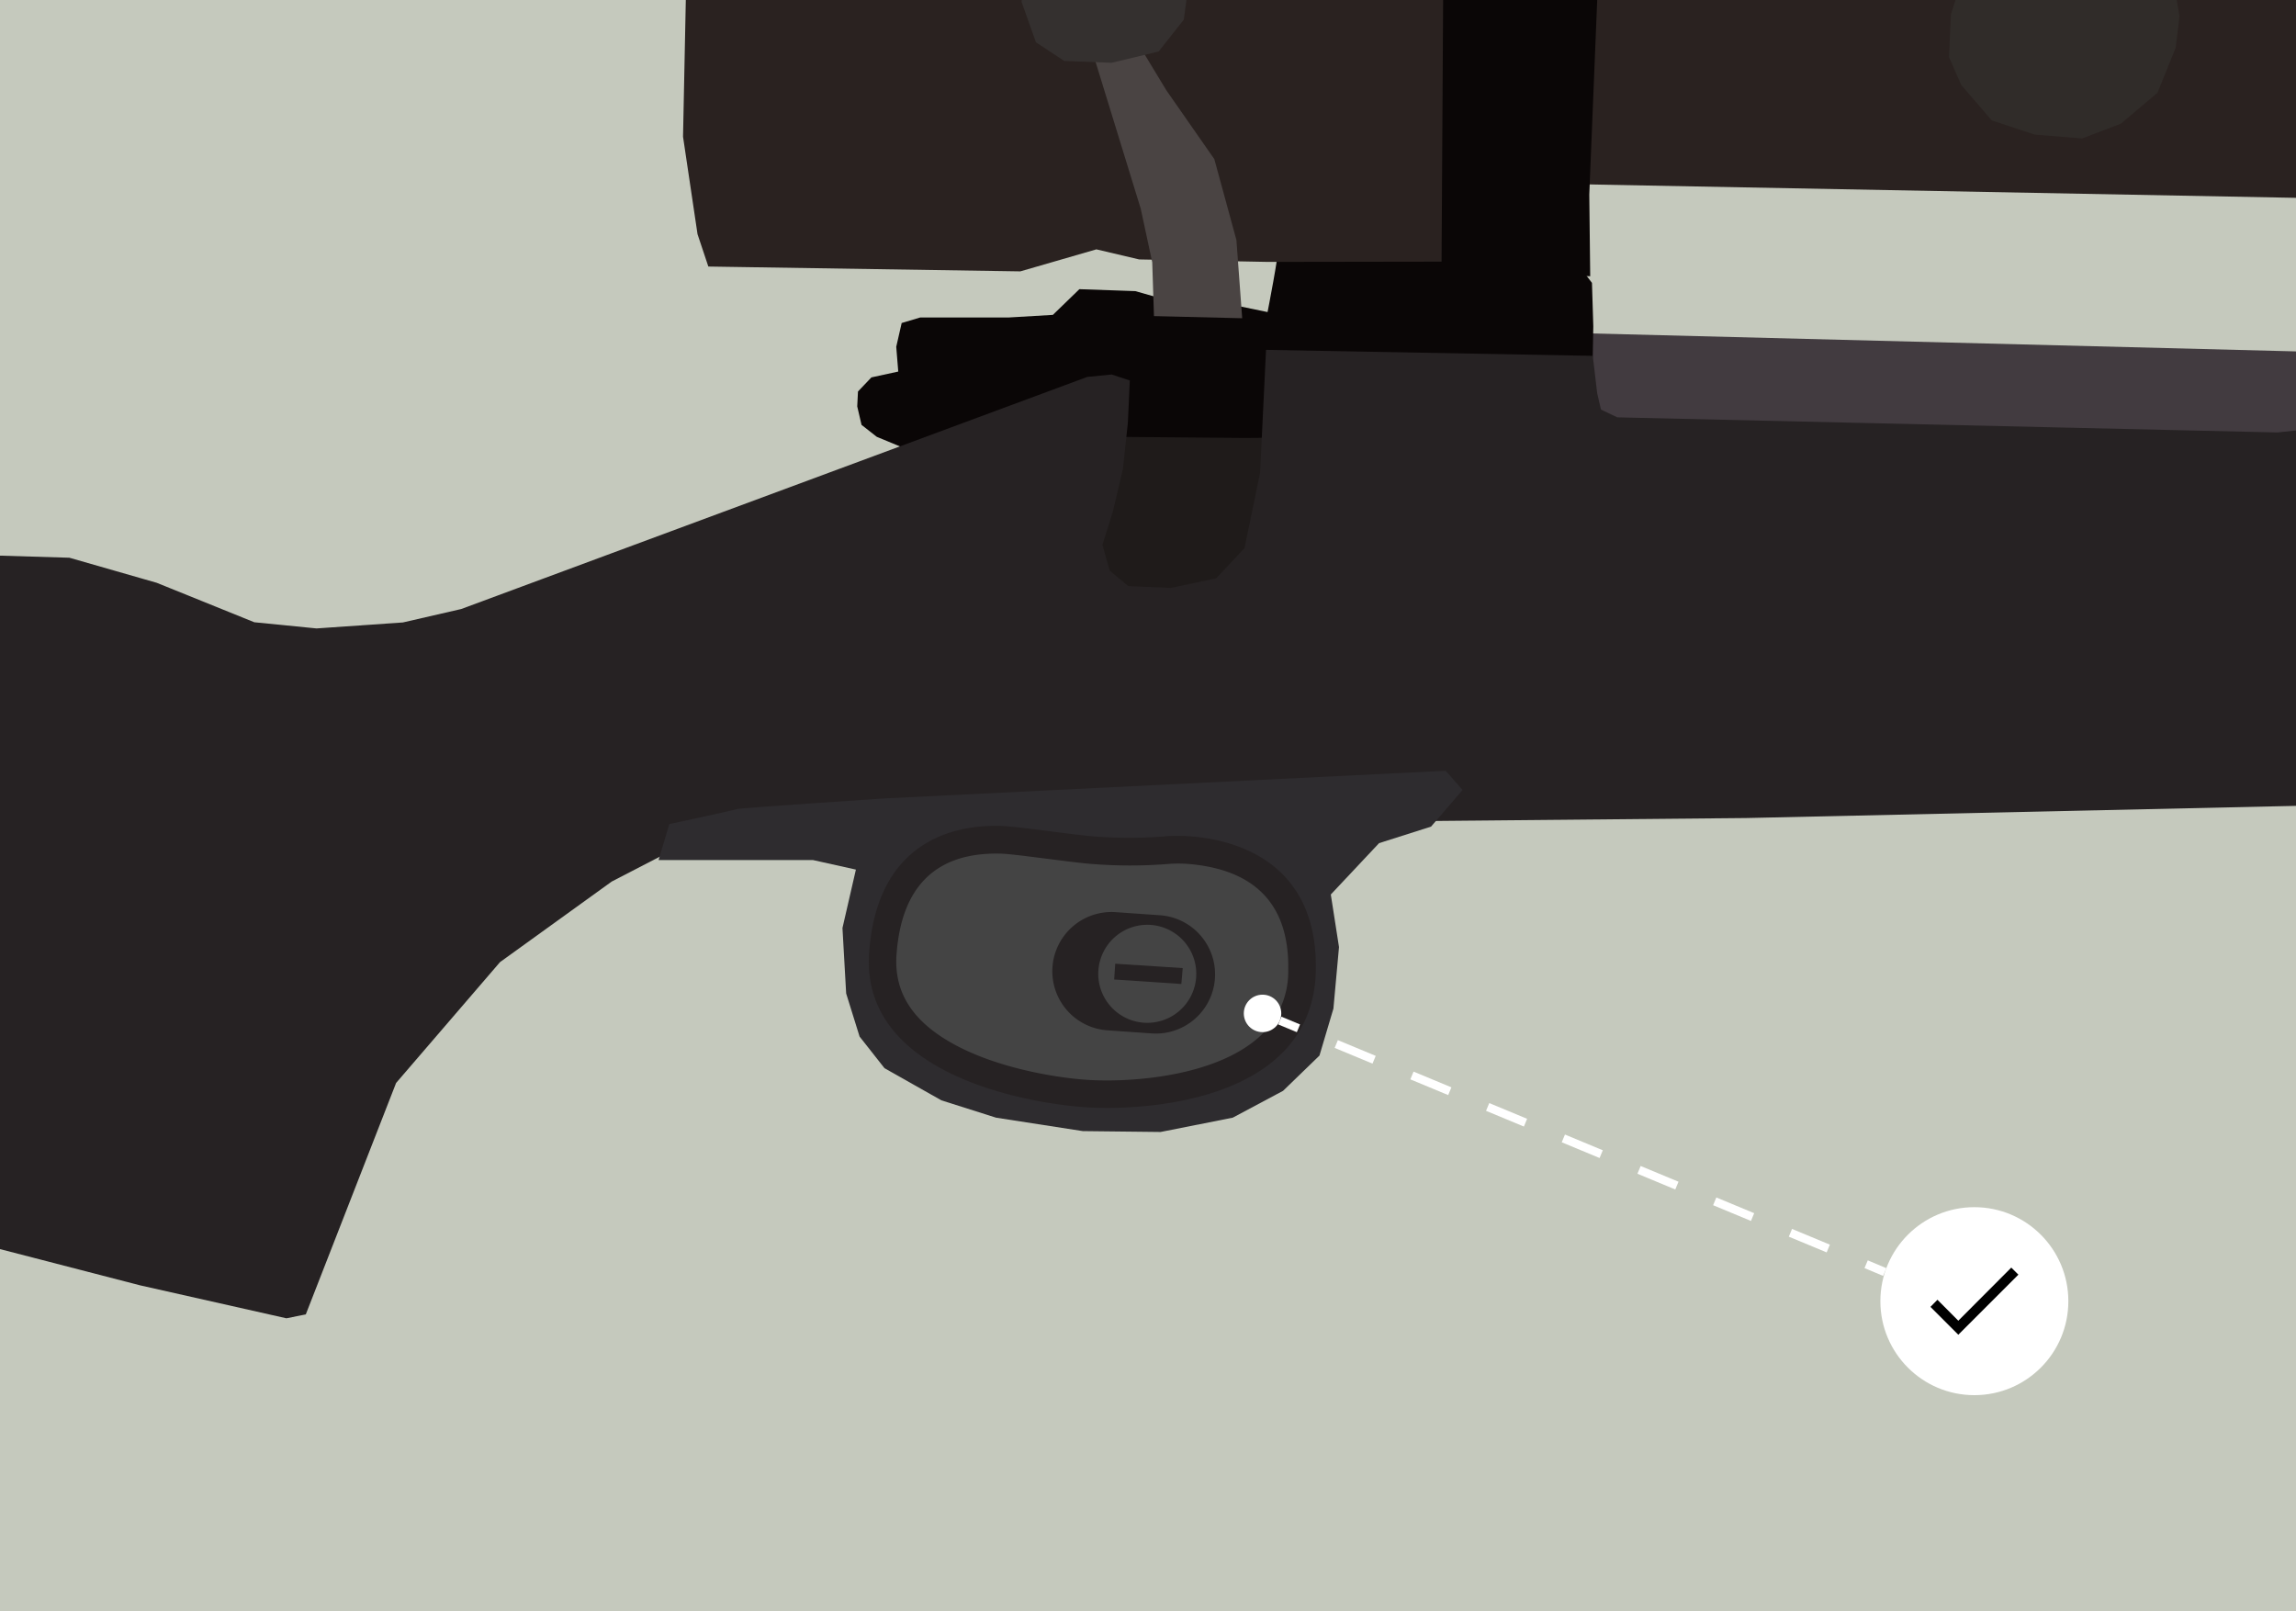
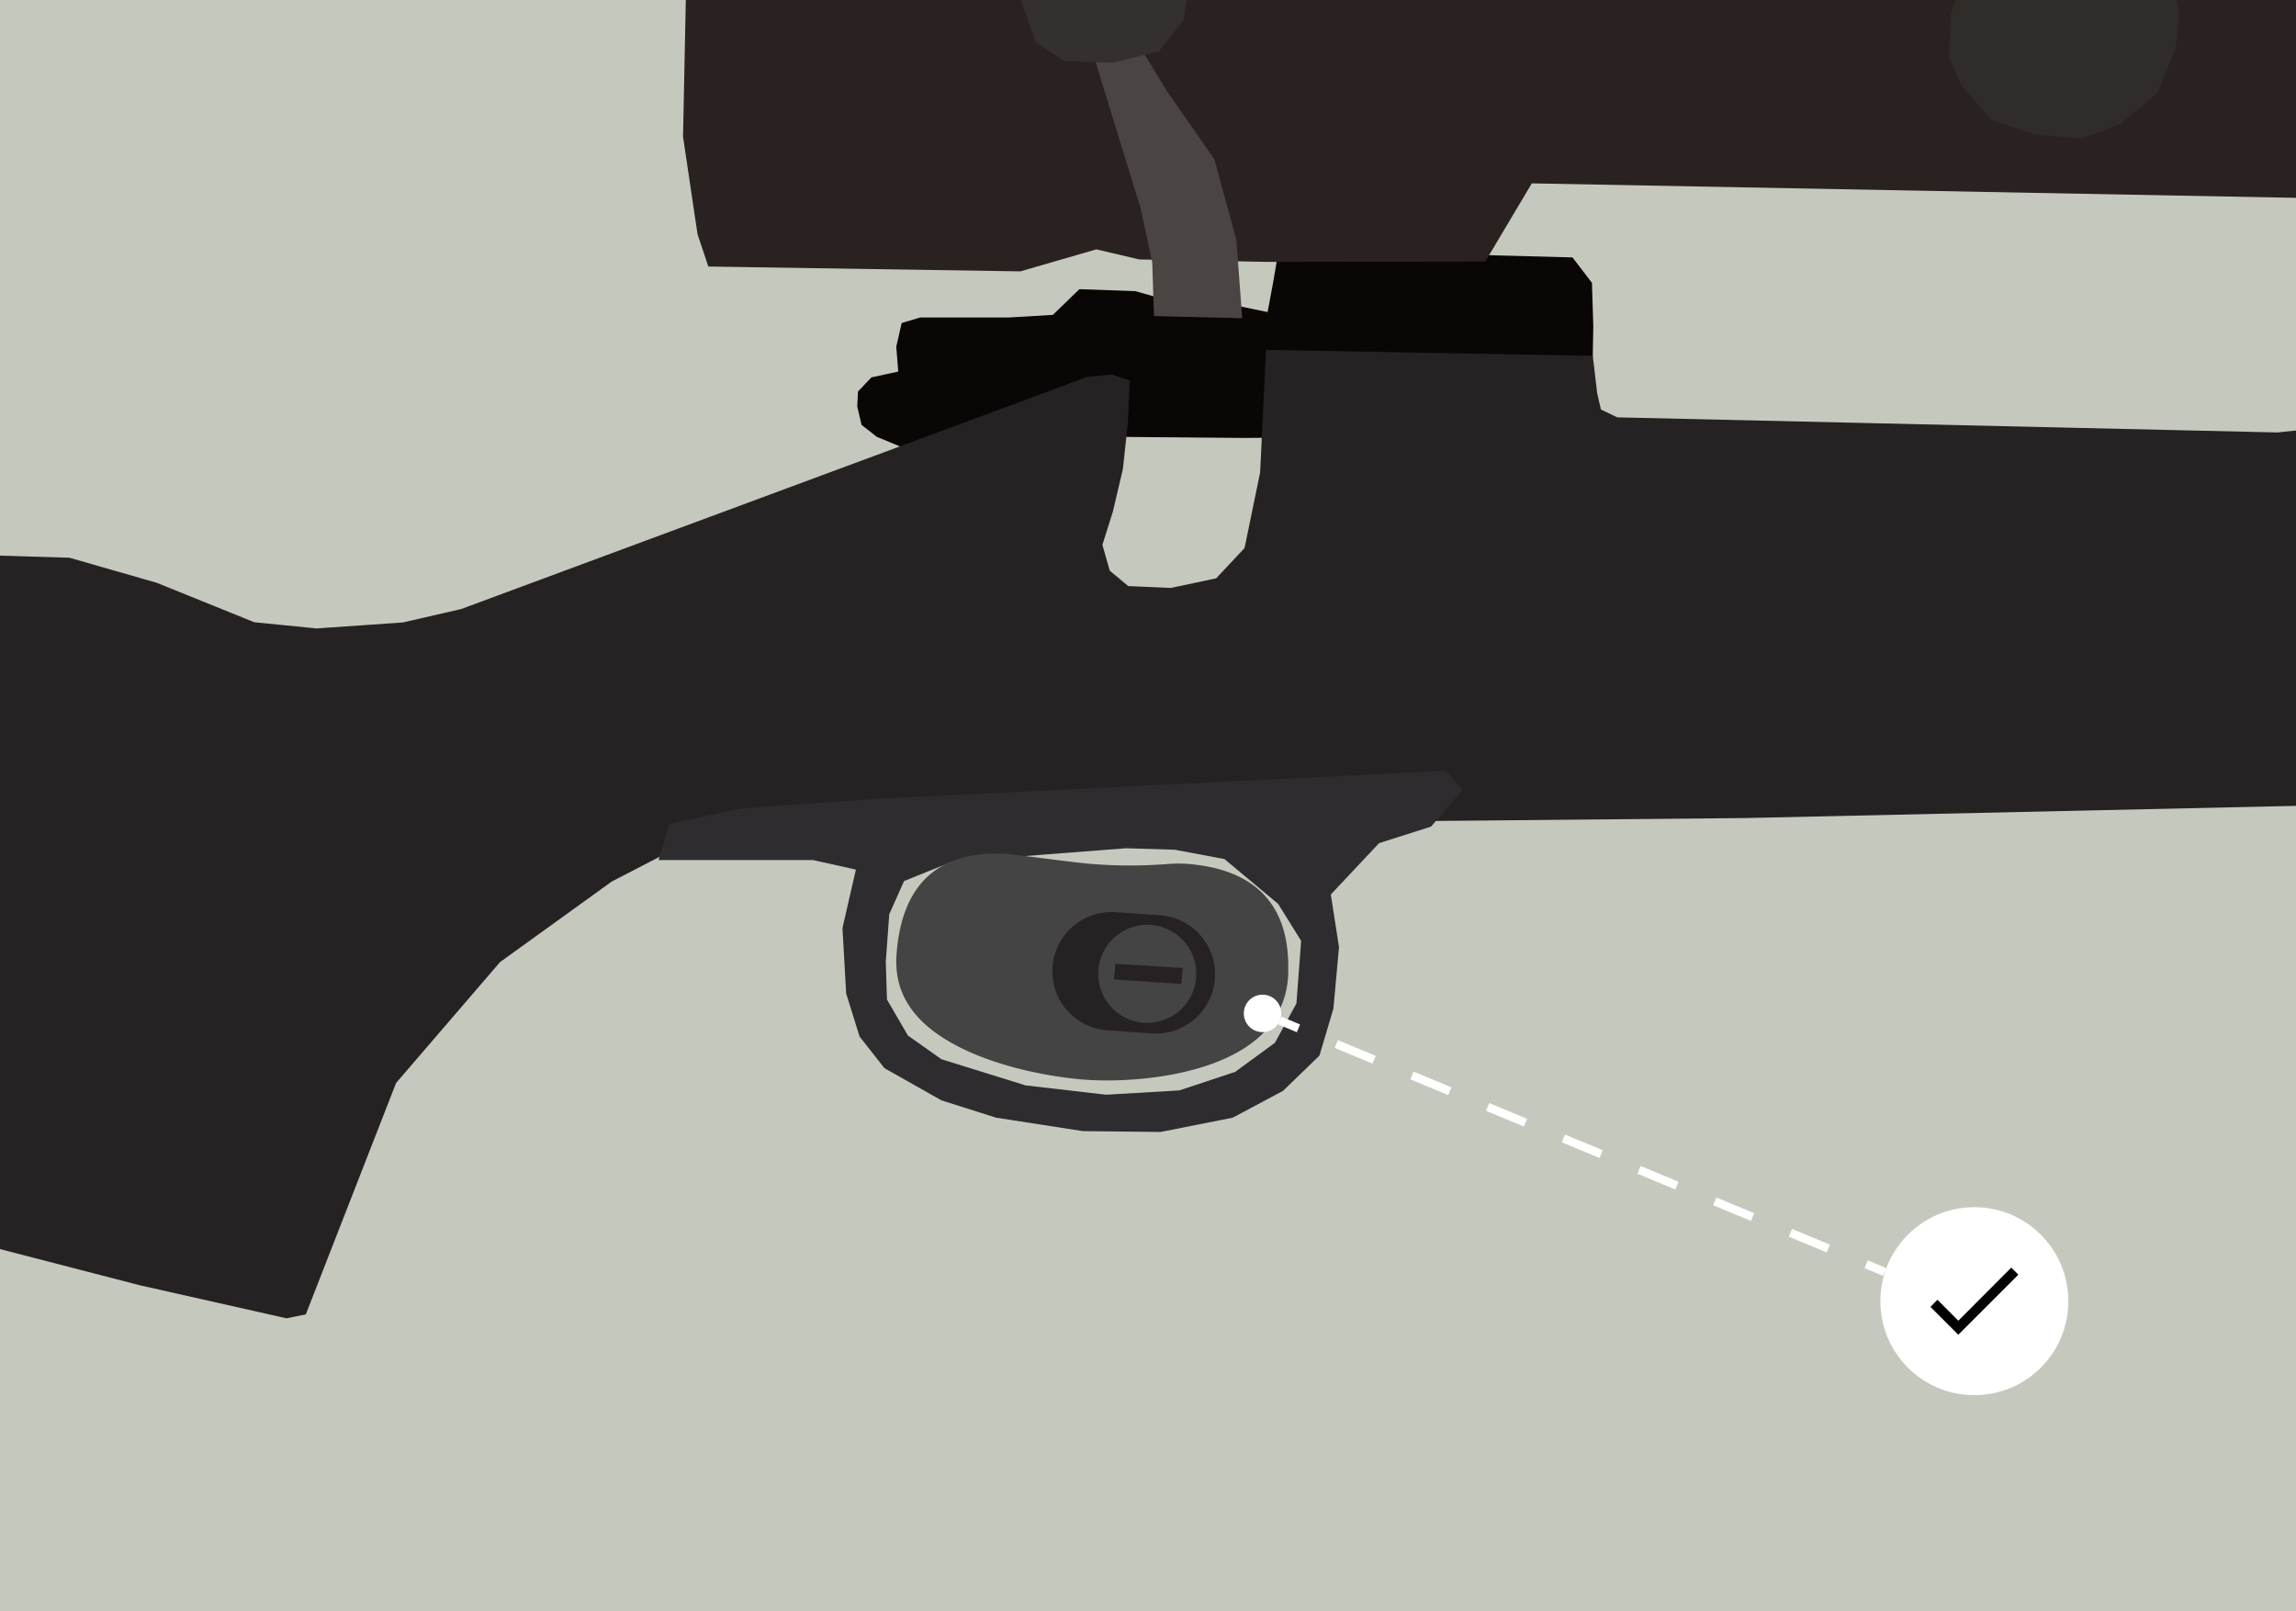
<svg xmlns="http://www.w3.org/2000/svg" id="Layer_1" data-name="Layer 1" viewBox="0 0 342 240">
  <defs>
    <clipPath id="clip-path">
      <rect x="-19" y="-12" width="380" height="264" style="fill:none" />
    </clipPath>
    <clipPath id="clip-path-2">
      <rect x="-492" y="-20" width="402" height="280" style="fill:none" />
    </clipPath>
  </defs>
  <title>maison-s11a-good</title>
  <rect x="-31" y="-20" width="404" height="280" style="fill:#c5c9bd" />
  <g style="clip-path:url(#clip-path)">
-     <polygon points="235.74 49.63 354.17 52.65 353.65 61.42 346.94 69.19 319.36 71.45 237.48 67.08 234.09 60.62 235.74 49.63" style="fill:#423b40" />
-     <path d="M165.08,62.2c.56.17,27.84,3,27.84,3l-5.29,25.88-17.32,1.84-9.82-6.35,1.66-11.7Z" style="fill:#1f1b1a" />
+     <path d="M165.08,62.2l-5.29,25.88-17.32,1.84-9.82-6.35,1.66-11.7Z" style="fill:#1f1b1a" />
    <path d="M190.36,37c.2.55-1.55,9.48-1.55,9.48l-4.84-1-10.75-.95-4.11-1.17-8.33-.29-3.95,3.83-6.64.39-13.13,0-2.75.82-.81,3.54.3,3.69-4,.87-2,2.1-.11,2.22.64,2.75,2.27,1.78L135.28,67l31.56-1.93,18.5.16,7.58-.06L236.74,59l.51-6,.08-4.41-.2-6.46-2.9-3.79-32-.84Z" style="fill:#0a0606" />
    <path d="M-319,263.71-38,175.8l14.84.26,11.3,3.53,8.44,5.57,24.28,6.28,21.8,4.91,2.89-.58L59,161.3l15.48-18,16.64-12,12-6.21,8.7-1.74,93.59-1,54.7-.51,153.59-3.4s175-3.83,176.18-3.87,117.74-6.4,117.74-6.4l22.83-.72,7.5-1.21,1.84-3.46-1-16.5-6.27-13.67-6.27-6.12L449.78,60.67l-50.92-3.26-47.69-.68-2.53,4.46L346,63.7l-6.78.71-98.32-2.25L238.47,61l-.56-2.42L237.25,53l-48.67-.89-.88,18.26-2.32,11.26-4.23,4.51-6.77,1.43-6.33-.28L165.3,85l-1.09-3.85,1.55-4.92,1.5-6.37L168,63l.29-6.33-2.7-.89-3.64.36L68.7,90.71l-8.69,2-12.86.89-9.27-.92L23.34,86.8l-13-3.73-23.61-.71L-197.95,79.2l-29.21,14.3-87.72,2-4.1,8.88-3.81,156.24Z" style="fill:#262223" />
-     <polygon points="150.47 127.04 145.01 131.79 141.23 138.11 140.64 142.7 141.42 148.88 142.74 153.26 144.15 155.88 146.14 158.03 147.16 157.7 144.47 151.88 143.52 145.27 144.26 140.67 147.94 135.53 154.89 131.18 160.85 128.48 167.91 127.52 181.74 125.9 166.16 123.44 157.74 123.26 150.47 127.04" style="fill:#2a2829" />
    <path d="M215.34,114.8l-83.58,4.12s-21.51,1.42-21.94,1.58-10.12,2.24-10.12,2.24l-1.6,5.36h23l6.39,1.42-2,8.7.55,9.75,2,6.42,3.71,4.71,8.48,4.79,8.14,2.58,12.92,2,11.58.13,10.75-2.13,7.5-4,5.42-5.25,2.08-7,.83-9.16-1.22-7.83,7.19-7.65,7.74-2.46,4.7-5.46Zm-22.23,34.66-3.21,5.86L184,159.64l-8.33,2.77-10.91.64-12-1.39-12.52-3.89-5-3.53-3.12-5.36-.18-5.61.52-7.1,2.2-4.94,7.15-2.89,25.92-2,7.24.22,7.42,1.39,8,6.68,3.42,5.5Z" style="fill:#2e2c2f" />
    <polygon points="105.5 -14.53 153.91 -13.87 162.79 -10.02 175.5 -7.99 178.9 -8.1 179.53 -11.28 188.27 -11.56 189.57 -8.92 202.73 -8.12 204.29 -4.77 381.26 0.82 408.73 0.44 459.11 -6.01 495.83 -5.72 497.01 8.35 496.87 27.08 495.37 41.23 459.87 41.38 406.04 30.68 228.17 27.31 221.24 38.96 188.9 39.01 169.68 38.64 163.31 37.14 151.98 40.42 105.51 39.7 103.9 34.88 101.74 20.36 102.31 -7.62 105.5 -14.53" style="fill:#2a2220" />
    <polygon points="162.88 8.21 169.92 31.09 171.63 39.06 171.89 47.08 185.03 47.4 184.17 35.75 180.88 23.7 173.74 13.46 169.12 5.83 162.88 8.21" style="fill:#4a4443" />
    <polygon points="158.31 -13.04 164.1 -14.68 170.22 -13.42 174.73 -9.18 177.12 -2.94 176.33 2.93 172.59 7.67 165.59 9.35 158.53 9.08 154.31 6.3 152.17 0.29 152.88 -8.01 158.31 -13.04" style="fill:#34302f" />
    <polygon points="307.24 -9.99 301.92 -9.07 295.92 -6.36 292.15 -2.71 290.6 2.13 290.31 8.5 292.14 12.66 296.69 17.94 303.08 20.05 310.15 20.62 315.92 18.42 321.36 13.82 324.07 7.14 324.65 2.43 323.75 -2.82 320.73 -6.34 315.31 -8.58 307.24 -9.99" style="fill:#302c29" />
-     <polygon points="214.99 -4.86 214.72 40.38 236.87 41.14 236.73 28.98 238.1 -4.62 233.85 -8.13 227.72 -9.88 222.61 -9.97 218.28 -8.61 214.99 -4.86" style="fill:#0a0606" />
-     <path d="M163.17,124.6a70.72,70.72,0,0,0,10.07,0c3.47-.44,23.13-.46,22.76,19.92-.36,19.78-26,21-34.54,20.38s-33.29-4.89-32-23,14.69-19,19.53-18.89C151.6,123.08,160,124.37,163.17,124.6Z" style="fill:#262223" />
    <path d="M159.22,160.57c-3.13-.38-11.09-1.65-17.37-5.17-6-3.35-8.7-7.67-8.31-13.2.72-10.17,5.88-15.24,15.35-15.06,1,0,3.68.34,4.55.45l5.64.71c1.78.22,2.95.34,3.8.4a71.29,71.29,0,0,0,10.88,0,20,20,0,0,1,4.42.1c9.26,1.14,13.88,6.41,13.71,15.66a13.12,13.12,0,0,1-4.28,9.94c-6.61,6-19.36,6.88-25.86,6.42C161,160.77,160.17,160.69,159.22,160.57Z" style="fill:#444" />
    <path d="M171.55,153.92l-6.6-.46a8.82,8.82,0,1,1,1.24-17.6l6.6.46a8.82,8.82,0,0,1-1.24,17.6Z" style="fill:#262223" />
    <path d="M171.4,137.76a7.3,7.3,0,1,1-7.79,6.77A7.3,7.3,0,0,1,171.4,137.76Z" style="fill:#444" />
    <polygon points="165.96 145.89 166.12 143.54 176.17 144.19 175.97 146.56 165.96 145.89" style="fill:#262223" />
    <line x1="280.74" y1="189.46" x2="277.97" y2="188.3" style="fill:none;stroke:#fff;stroke-miterlimit:10;stroke-width:1.25px" />
    <line x1="272.33" y1="185.96" x2="196.23" y2="154.33" style="fill:none;stroke:#fff;stroke-miterlimit:10;stroke-width:1.25px;stroke-dasharray:6.105,6.105" />
    <line x1="193.41" y1="153.16" x2="190.64" y2="152.01" style="fill:none;stroke:#fff;stroke-miterlimit:10;stroke-width:1.25px" />
    <circle cx="188.06" cy="150.94" r="2.79" style="fill:#fff" />
    <circle cx="294.09" cy="193.8" r="14" style="fill:#fff" />
    <g id="Page-1">
      <g id="box">
        <g id="dialog-copy-2">
          <g id="bad">
            <g id="Group-5">
              <g id="detaillee">
                <g id="Group-73">
                  <polygon id="_" data-name="" points="291.7 196.71 299.59 188.8 300.65 189.85 291.7 198.8 287.55 194.65 288.59 193.59 291.7 196.71" />
                </g>
              </g>
            </g>
          </g>
        </g>
      </g>
    </g>
  </g>
  <g style="clip-path:url(#clip-path-2)">
    <polygon points="-112.01 61.35 -113.5 55.11 -113.12 49.73 -112.79 42.69 -99.66 42.65 -99.3 36.35 -60.46 36.41 -60.85 41.61 -60.19 45.1 -51.64 46.31 63.08 54.15 378.39 65.81 650.25 71.83 652.5 72.68 652.94 75.07 653.49 86.52 652.81 88.39 651.38 89.92 649.53 89.97 343.42 82.64 270.91 82.34 -15.42 69.02 -104.17 63.69 -112.01 61.35" style="fill:#0a0606" />
    <path d="M-781,263.71l281-87.91,14.84.26,11.3,3.53,8.44,5.57,24.28,6.28,21.8,4.91,2.89-.58L-403,161.3l15.48-18,16.64-12,12-6.21,8.7-1.74,93.59-1,54.7-.51,153.59-3.4s175-3.83,176.18-3.87,117.74-6.4,117.74-6.4l22.83-.72,7.5-1.21,1.84-3.46-1-16.5-6.27-13.67-6.27-6.12L-12.22,60.67l-50.92-3.26-47.69-.68-2.53,4.46L-116,63.7l-6.78.71-98.32-2.25L-223.53,61l-.56-2.42-.66-5.57-48.67-.89-.88,18.26-2.32,11.26-4.23,4.51-6.77,1.43-6.33-.28L-296.7,85l-1.09-3.85,1.55-4.92,1.5-6.37L-294,63l.29-6.33-2.7-.89-3.64.36L-393.3,90.71l-8.69,2-12.86.89-9.27-.92-14.54-5.86-13-3.73-23.61-.71L-659.95,79.2l-29.21,14.3-87.72,2-4.1,8.88-3.81,156.24Z" style="fill:#262223" />
    <polygon points="-356.5 -14.53 -308.09 -13.87 -299.21 -10.02 -286.5 -7.99 -283.1 -8.1 -282.47 -11.28 -273.73 -11.56 -272.43 -8.92 -259.27 -8.12 -257.71 -4.77 -80.74 0.82 -53.27 0.44 -2.9 -6.01 33.83 -5.72 35.01 8.35 34.87 27.08 33.37 41.23 -2.13 41.38 -55.96 30.68 -233.83 27.31 -240.76 38.96 -273.1 39.01 -292.32 38.64 -298.69 37.14 -310.02 40.42 -356.49 39.7 -358.1 34.88 -360.26 20.36 -359.69 -7.62 -356.5 -14.53" style="fill:#2a2220" />
  </g>
</svg>